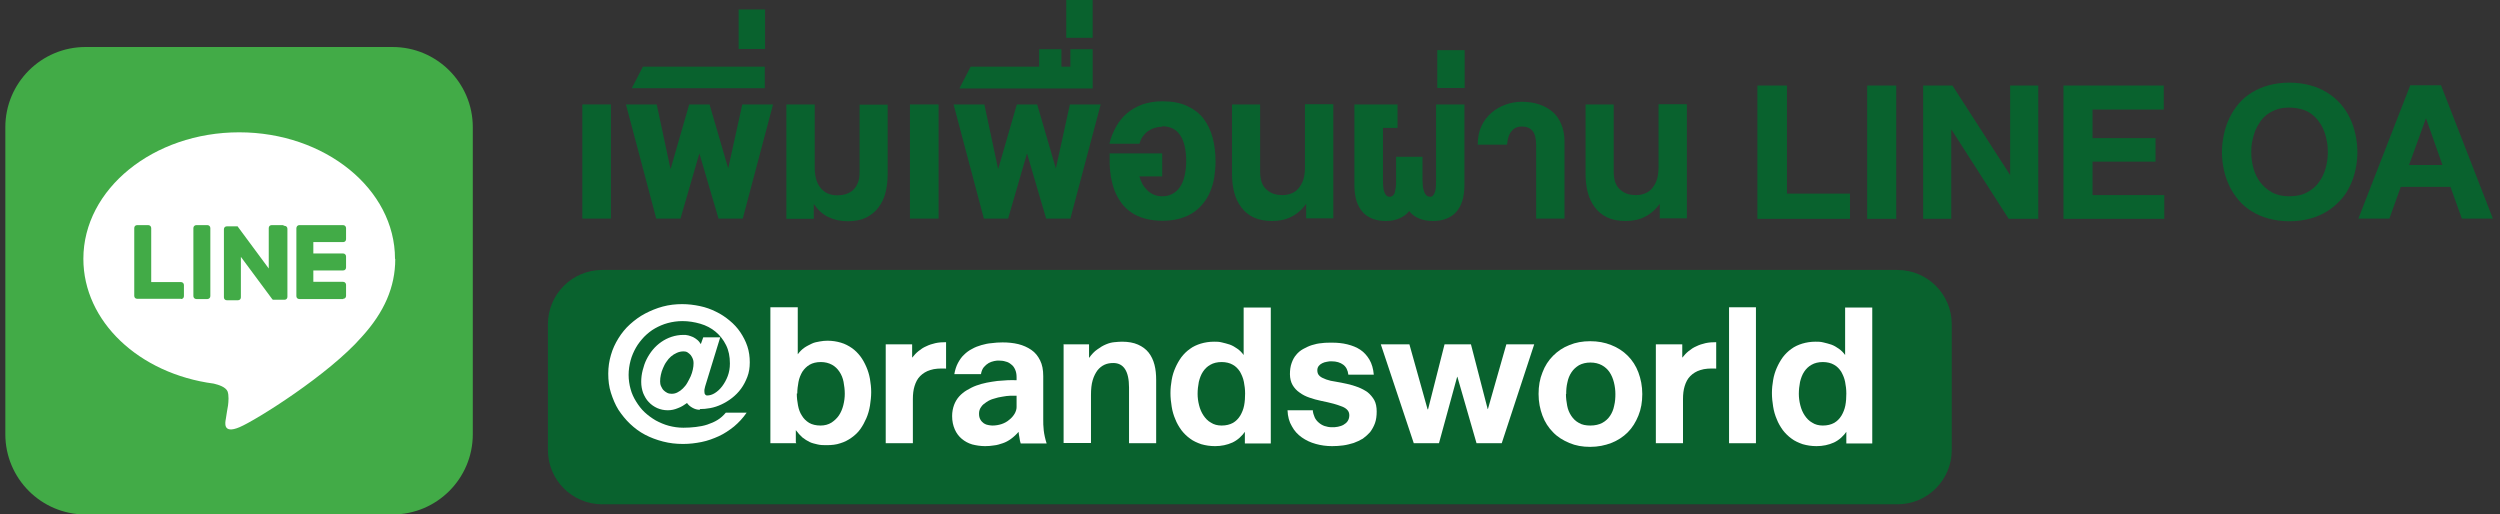
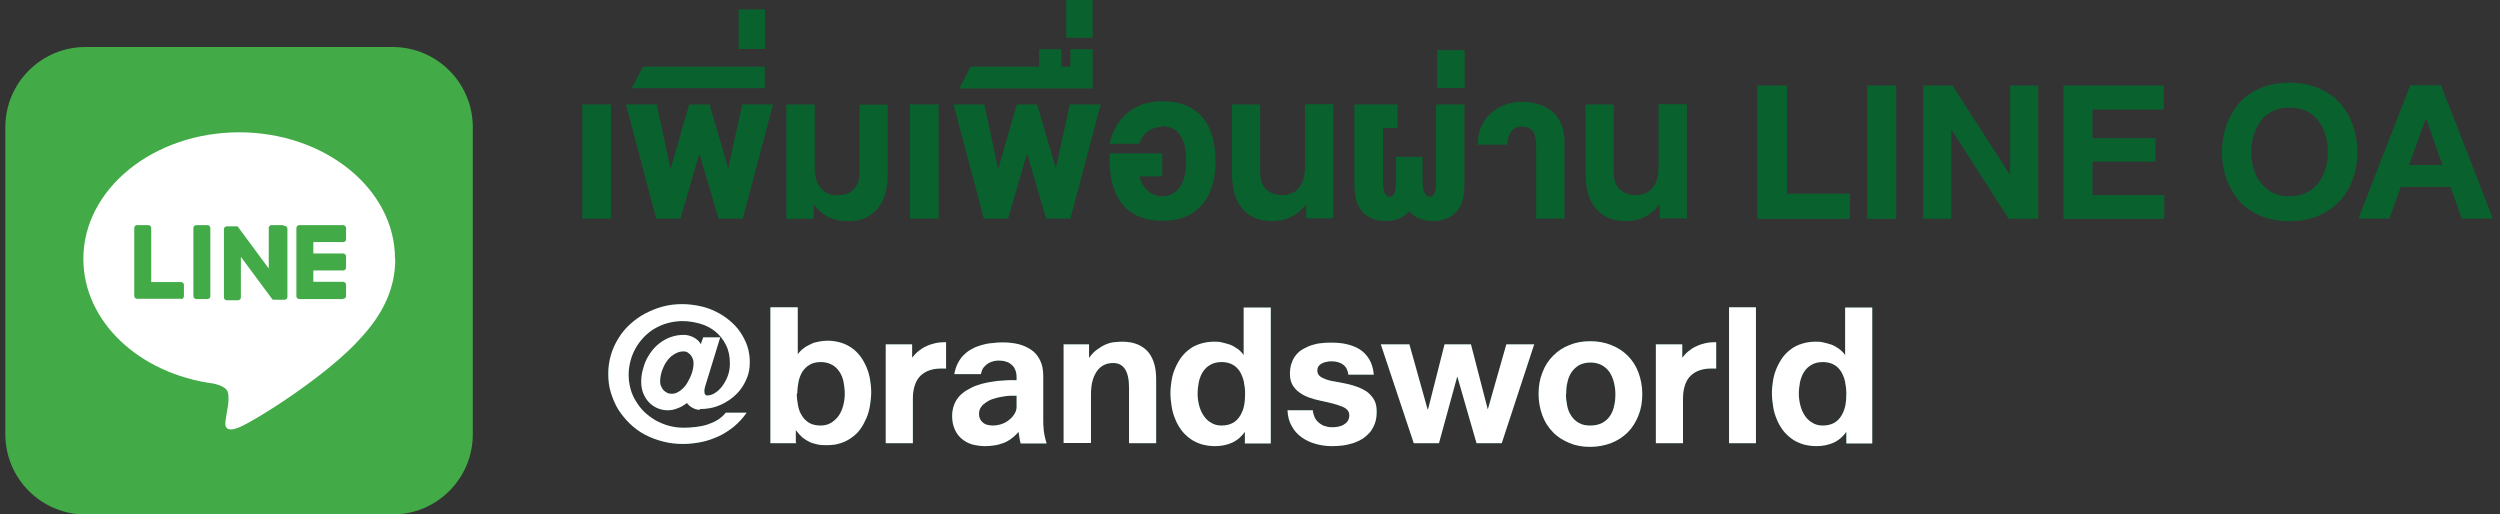
<svg xmlns="http://www.w3.org/2000/svg" width="311" height="64" viewBox="0 0 311 64" fill="none">
  <rect x="0" y="0" width="311" height="64" fill="#333333" stroke="none" />
  <g clip-path="url(#clip0_7219_12103)">
-     <path d="M236.044 33.583H74.913C71.184 33.583 68.161 36.606 68.161 40.336V55.981C68.161 59.711 71.184 62.734 74.913 62.734H236.044C239.773 62.734 242.797 59.711 242.797 55.981V40.336C242.797 36.606 239.773 33.583 236.044 33.583Z" fill="#09622E" />
    <path d="M48.837 5.848H10.642C5.131 5.848 0.664 10.316 0.664 15.826V54.022C0.664 59.532 5.131 64 10.642 64H48.837C54.348 64 58.816 59.532 58.816 54.022V15.826C58.816 10.316 54.348 5.848 48.837 5.848Z" fill="#42AB47" />
    <path d="M49.139 32.196C49.139 23.514 40.426 16.46 29.755 16.46C19.083 16.46 10.371 23.514 10.371 32.196C10.371 39.974 17.274 46.485 26.589 47.721C27.222 47.872 28.067 48.143 28.308 48.686C28.488 49.168 28.428 49.952 28.368 50.434C28.368 50.434 28.127 51.791 28.097 52.092C28.006 52.575 27.705 54.022 29.785 53.147C31.865 52.273 40.939 46.575 45.008 41.903C47.812 38.828 49.169 35.693 49.169 32.226L49.139 32.196Z" fill="white" />
    <path d="M42.687 37.2H37.231C37.02 37.2 36.869 37.049 36.869 36.838V28.397C36.869 28.186 37.02 28.005 37.231 28.005H42.687C42.898 28.005 43.049 28.186 43.049 28.367V29.754C43.049 29.965 42.898 30.116 42.687 30.116H38.979V31.532H42.687C42.898 31.532 43.049 31.713 43.049 31.894V33.281C43.049 33.492 42.898 33.643 42.687 33.643H38.979V35.059H42.687C42.898 35.059 43.049 35.24 43.049 35.421V36.808C43.049 37.019 42.898 37.17 42.687 37.17V37.2Z" fill="#42AB47" />
    <path d="M22.52 37.2C22.73 37.2 22.881 37.049 22.881 36.838V35.451C22.881 35.24 22.7 35.09 22.52 35.09H18.811V28.367C18.811 28.156 18.631 28.005 18.45 28.005H17.063C16.852 28.005 16.701 28.156 16.701 28.367V36.808C16.701 37.019 16.852 37.17 17.063 37.17H22.52V37.2Z" fill="#42AB47" />
    <path d="M25.805 28.005H24.419C24.219 28.005 24.057 28.167 24.057 28.367V36.838C24.057 37.038 24.219 37.2 24.419 37.2H25.805C26.005 37.2 26.167 37.038 26.167 36.838V28.367C26.167 28.167 26.005 28.005 25.805 28.005Z" fill="#42AB47" />
    <path d="M35.181 28.005H33.794C33.583 28.005 33.432 28.156 33.432 28.367V33.401L29.574 28.186C29.574 28.186 29.574 28.186 29.574 28.156H28.217C28.006 28.156 27.855 28.307 27.855 28.518V36.989C27.855 37.2 28.006 37.351 28.217 37.351H29.604C29.815 37.351 29.966 37.2 29.966 36.989V31.954L33.855 37.2C33.855 37.2 33.915 37.26 33.945 37.29C33.975 37.29 34.005 37.29 34.035 37.29H35.392C35.603 37.29 35.754 37.14 35.754 36.929V28.458C35.754 28.247 35.603 28.096 35.392 28.096L35.181 28.005Z" fill="#42AB47" />
    <path d="M72.442 27.192V12.993H75.999V27.192H72.442Z" fill="#09622E" />
    <path d="M88.268 12.993L90.589 20.952L92.338 12.993H96.166L92.398 27.192H89.384L87.002 19.083L84.651 27.192H81.636L77.868 12.993H81.696L83.415 21.042L85.736 12.993H88.329H88.268Z" fill="#09622E" />
    <path d="M78.591 10.973L79.978 8.29H95.141V10.973H78.591Z" fill="#09622E" />
    <path d="M91.886 1.176H95.172V6.09H91.886V1.176Z" fill="#09622E" />
    <path d="M97.824 27.192V12.993H101.352V20.891C101.352 21.524 101.442 22.067 101.593 22.489C101.743 22.911 101.954 23.273 102.226 23.544C102.497 23.816 102.768 23.997 103.1 24.117C103.432 24.238 103.763 24.298 104.095 24.298C104.607 24.298 105.029 24.238 105.391 24.087C105.753 23.936 106.054 23.755 106.265 23.484C106.506 23.243 106.657 22.911 106.778 22.58C106.898 22.218 106.929 21.826 106.929 21.404V13.023H110.425V21.705C110.425 22.489 110.335 23.243 110.154 23.966C109.973 24.69 109.672 25.293 109.28 25.805C108.888 26.348 108.376 26.74 107.742 27.071C107.109 27.373 106.356 27.523 105.451 27.523C104.547 27.523 103.793 27.343 103.07 27.011C102.346 26.68 101.743 26.107 101.231 25.383V27.222H97.824V27.192Z" fill="#09622E" />
    <path d="M113.199 27.192V12.993H116.756V27.192H113.199Z" fill="#09622E" />
    <path d="M129.026 12.993L131.347 20.952L133.095 12.993H136.924L133.156 27.192H130.141L127.759 19.083L125.408 27.192H122.393L118.625 12.993H122.454L124.172 21.042L126.493 12.993H129.086H129.026Z" fill="#09622E" />
    <path d="M120.735 8.29H129.267V6.12H132.04V8.29H133.156V6.12H135.929V11.003H119.349L120.735 8.32V8.29Z" fill="#09622E" />
    <path d="M132.643 0H135.929V4.703H132.643V0Z" fill="#09622E" />
    <path d="M144.581 15.767C144.249 15.767 143.918 15.827 143.616 15.917C143.315 16.008 143.043 16.158 142.772 16.339C142.531 16.52 142.32 16.761 142.139 17.003C141.958 17.274 141.838 17.575 141.747 17.877H138.009C138.19 17.093 138.491 16.4 138.853 15.736C139.215 15.103 139.667 14.53 140.21 14.078C140.752 13.626 141.385 13.264 142.109 12.993C142.832 12.752 143.646 12.601 144.581 12.601C145.787 12.601 146.812 12.782 147.656 13.174C148.5 13.566 149.193 14.078 149.706 14.742C150.218 15.405 150.61 16.219 150.851 17.123C151.092 18.027 151.213 19.022 151.213 20.077C151.213 20.741 151.153 21.374 151.062 22.007C150.972 22.64 150.791 23.213 150.58 23.755C150.369 24.298 150.067 24.81 149.706 25.262C149.344 25.715 148.952 26.107 148.44 26.438C147.957 26.77 147.385 27.011 146.751 27.192C146.118 27.373 145.395 27.463 144.611 27.463C143.827 27.463 143.104 27.373 142.441 27.192C141.807 27.011 141.235 26.77 140.752 26.438C140.27 26.107 139.848 25.715 139.516 25.262C139.185 24.81 138.883 24.298 138.672 23.755C138.461 23.213 138.311 22.61 138.19 22.007C138.1 21.374 138.039 20.741 138.039 20.077V19.083H144.581V21.947H141.747C141.838 22.308 141.988 22.64 142.139 22.941C142.32 23.243 142.531 23.484 142.772 23.725C143.013 23.936 143.285 24.117 143.586 24.238C143.888 24.358 144.219 24.418 144.581 24.418C145.063 24.418 145.455 24.328 145.847 24.117C146.209 23.936 146.54 23.635 146.782 23.273C147.023 22.911 147.234 22.459 147.354 21.916C147.475 21.374 147.565 20.771 147.565 20.077C147.565 18.66 147.324 17.575 146.812 16.822C146.329 16.068 145.546 15.706 144.551 15.706L144.581 15.767Z" fill="#09622E" />
    <path d="M162.488 27.192V25.353C161.975 26.076 161.342 26.619 160.619 26.981C159.895 27.343 159.111 27.493 158.237 27.493C157.363 27.493 156.579 27.343 155.946 27.041C155.313 26.74 154.8 26.318 154.409 25.775C154.017 25.263 153.715 24.63 153.534 23.936C153.353 23.243 153.263 22.489 153.263 21.675V12.993H156.76V21.374C156.76 21.796 156.82 22.218 156.911 22.549C157.031 22.911 157.182 23.213 157.423 23.454C157.664 23.695 157.936 23.906 158.297 24.057C158.659 24.207 159.081 24.268 159.594 24.268C159.925 24.268 160.257 24.207 160.588 24.087C160.92 23.966 161.222 23.785 161.463 23.514C161.704 23.243 161.945 22.881 162.096 22.459C162.247 22.037 162.337 21.494 162.337 20.861V12.963H165.864V27.162H162.458L162.488 27.192Z" fill="#09622E" />
    <path d="M168.517 12.993H173.853V15.917H172.044V22.489C172.044 23.183 172.104 23.665 172.255 23.997C172.406 24.328 172.587 24.479 172.858 24.479C173.039 24.479 173.19 24.419 173.31 24.298C173.431 24.177 173.521 23.997 173.551 23.755C173.612 23.514 173.642 23.273 173.672 22.941C173.672 22.64 173.672 22.308 173.672 21.947V19.505H176.958V21.947C176.958 22.308 176.958 22.64 176.988 22.941C176.988 23.243 177.048 23.514 177.139 23.755C177.199 23.997 177.32 24.177 177.44 24.298C177.561 24.419 177.742 24.479 177.953 24.479C178.164 24.479 178.314 24.328 178.465 23.997C178.616 23.665 178.646 23.183 178.646 22.489V12.993H182.173V23.032C182.173 23.785 182.083 24.449 181.902 25.021C181.721 25.594 181.45 26.046 181.118 26.408C180.786 26.77 180.364 27.041 179.882 27.222C179.4 27.403 178.857 27.493 178.284 27.493C177.651 27.493 177.078 27.403 176.566 27.192C176.053 26.981 175.631 26.68 175.3 26.257C174.998 26.649 174.576 26.951 174.094 27.162C173.612 27.373 173.069 27.493 172.406 27.493C171.803 27.493 171.26 27.403 170.778 27.222C170.295 27.041 169.873 26.77 169.542 26.408C169.21 26.046 168.939 25.564 168.758 25.021C168.577 24.449 168.487 23.785 168.487 23.032V12.993H168.517Z" fill="#09622E" />
    <path d="M178.797 6.24H182.203V10.943H178.797V6.24Z" fill="#09622E" />
    <path d="M183.831 17.967C183.831 17.123 183.982 16.339 184.283 15.706C184.585 15.043 185.007 14.5 185.519 14.048C186.032 13.596 186.604 13.264 187.268 13.023C187.931 12.782 188.594 12.661 189.287 12.661C190.041 12.661 190.734 12.752 191.398 12.963C192.061 13.174 192.604 13.475 193.086 13.867C193.568 14.259 193.93 14.771 194.201 15.405C194.473 16.008 194.623 16.761 194.623 17.575V27.192H191.096V18.057C191.096 17.243 190.946 16.64 190.644 16.279C190.343 15.917 189.89 15.736 189.318 15.736C188.805 15.736 188.353 15.917 188.052 16.309C187.72 16.671 187.539 17.243 187.479 17.997H183.831V17.967Z" fill="#09622E" />
    <path d="M206.471 27.192V25.353C205.958 26.076 205.325 26.619 204.602 26.981C203.878 27.343 203.094 27.493 202.22 27.493C201.346 27.493 200.562 27.343 199.929 27.041C199.296 26.74 198.784 26.318 198.392 25.775C198 25.263 197.698 24.63 197.517 23.936C197.337 23.243 197.246 22.489 197.246 21.675V12.993H200.743V21.374C200.743 21.796 200.803 22.218 200.894 22.549C201.014 22.911 201.165 23.213 201.406 23.454C201.647 23.695 201.919 23.906 202.28 24.057C202.642 24.207 203.064 24.268 203.577 24.268C203.908 24.268 204.24 24.207 204.572 24.087C204.903 23.966 205.205 23.785 205.446 23.514C205.687 23.243 205.928 22.881 206.079 22.459C206.23 22.037 206.32 21.494 206.32 20.861V12.963H209.847V27.162H206.441L206.471 27.192Z" fill="#09622E" />
    <path d="M222.297 10.642V24.087H230.135V27.222H218.62V10.642H222.297Z" fill="#09622E" />
    <path d="M235.893 10.642V27.222H232.276V10.642H235.893Z" fill="#09622E" />
    <path d="M239.239 10.642H242.887L250.032 21.735H250.062V10.642H253.559V27.222H249.881L242.767 16.128H242.736V27.222H239.239V10.642Z" fill="#09622E" />
    <path d="M269.174 10.642V13.626H260.311V17.183H268.149V20.108H260.311V24.268H269.235V27.222H256.694V10.642H269.205H269.174Z" fill="#09622E" />
    <path d="M276.409 18.932C276.409 18.178 276.5 17.455 276.651 16.731C276.801 16.008 277.042 15.314 277.344 14.681C277.645 14.048 278.037 13.445 278.489 12.903C278.942 12.36 279.484 11.908 280.117 11.516C280.75 11.124 281.444 10.822 282.228 10.611C283.011 10.4 283.855 10.28 284.79 10.28C285.724 10.28 286.599 10.4 287.383 10.611C288.166 10.822 288.86 11.124 289.493 11.516C290.126 11.908 290.668 12.36 291.151 12.903C291.633 13.445 292.025 14.048 292.326 14.681C292.628 15.314 292.869 16.008 293.02 16.731C293.171 17.455 293.261 18.178 293.261 18.932C293.261 19.686 293.171 20.409 293.02 21.133C292.869 21.856 292.628 22.519 292.326 23.152C292.025 23.785 291.633 24.388 291.151 24.901C290.668 25.413 290.126 25.895 289.493 26.287C288.86 26.679 288.166 26.981 287.383 27.192C286.599 27.403 285.724 27.523 284.79 27.523C283.855 27.523 283.011 27.403 282.228 27.192C281.444 26.981 280.75 26.679 280.117 26.287C279.484 25.895 278.942 25.443 278.489 24.901C278.037 24.358 277.645 23.785 277.344 23.152C277.042 22.519 276.801 21.826 276.651 21.133C276.5 20.409 276.409 19.686 276.409 18.932ZM280.057 18.932C280.057 19.595 280.147 20.288 280.328 20.922C280.509 21.585 280.781 22.157 281.172 22.67C281.564 23.182 282.047 23.604 282.65 23.936C283.253 24.268 283.976 24.418 284.79 24.418C285.604 24.418 286.388 24.268 286.991 23.936C287.594 23.604 288.106 23.212 288.468 22.67C288.86 22.157 289.131 21.555 289.312 20.922C289.493 20.258 289.583 19.595 289.583 18.932C289.583 18.48 289.553 18.027 289.463 17.575C289.372 17.123 289.282 16.701 289.101 16.279C288.95 15.857 288.739 15.495 288.468 15.133C288.227 14.772 287.925 14.47 287.563 14.199C287.202 13.928 286.81 13.717 286.327 13.596C285.845 13.475 285.363 13.385 284.79 13.385C284.217 13.385 283.735 13.445 283.283 13.596C282.83 13.747 282.439 13.958 282.077 14.199C281.715 14.47 281.414 14.772 281.172 15.133C280.931 15.495 280.72 15.857 280.539 16.279C280.389 16.701 280.268 17.123 280.178 17.575C280.087 18.027 280.057 18.48 280.057 18.932Z" fill="#09622E" />
    <path d="M310.113 27.192H306.254L304.837 23.243H298.657L297.24 27.192H293.382L299.833 10.611H303.661L310.113 27.192ZM299.682 20.529H303.842L301.792 14.711L299.682 20.529Z" fill="#09622E" />
    <path d="M87.062 50.977C86.731 50.977 86.429 50.887 86.158 50.736C85.887 50.585 85.645 50.404 85.465 50.133C85.133 50.374 84.771 50.615 84.349 50.766C83.927 50.947 83.505 51.037 83.083 51.037C82.601 51.037 82.179 50.947 81.757 50.766C81.365 50.585 81.003 50.344 80.702 50.012C80.4 49.711 80.189 49.319 80.008 48.897C79.858 48.475 79.767 48.023 79.767 47.51C79.767 46.998 79.827 46.546 79.948 46.063C80.069 45.581 80.219 45.129 80.43 44.707C80.641 44.285 80.913 43.863 81.214 43.501C81.516 43.139 81.877 42.807 82.269 42.536C82.661 42.265 83.083 42.054 83.535 41.903C83.987 41.752 84.5 41.662 85.013 41.662C85.193 41.662 85.404 41.662 85.615 41.722C85.826 41.782 86.007 41.843 86.218 41.933C86.399 42.024 86.58 42.144 86.761 42.295C86.942 42.446 87.062 42.627 87.183 42.807L87.484 41.963H89.595L87.726 48.053C87.726 48.053 87.665 48.324 87.635 48.445C87.605 48.565 87.635 48.686 87.635 48.806C87.635 48.927 87.665 49.017 87.726 49.078C87.786 49.138 87.846 49.198 87.967 49.198C88.268 49.198 88.6 49.108 88.931 48.897C89.263 48.686 89.564 48.415 89.836 48.053C90.107 47.691 90.348 47.269 90.529 46.787C90.71 46.304 90.8 45.792 90.8 45.219C90.8 44.345 90.65 43.591 90.318 42.928C89.987 42.265 89.564 41.722 89.022 41.27C88.479 40.818 87.846 40.486 87.123 40.275C86.399 40.064 85.645 39.944 84.892 39.944C84.259 39.944 83.656 40.034 83.083 40.185C82.51 40.336 81.968 40.577 81.485 40.848C81.003 41.119 80.551 41.481 80.129 41.903C79.737 42.325 79.375 42.777 79.104 43.26C78.832 43.742 78.591 44.285 78.441 44.857C78.29 45.43 78.2 46.033 78.2 46.636C78.2 47.239 78.29 47.842 78.441 48.385C78.591 48.957 78.832 49.47 79.134 49.952C79.436 50.434 79.767 50.887 80.189 51.279C80.611 51.67 81.063 52.002 81.576 52.303C82.088 52.575 82.631 52.816 83.204 52.967C83.776 53.117 84.379 53.208 85.013 53.208C85.525 53.208 86.037 53.178 86.55 53.117C87.062 53.057 87.545 52.967 87.997 52.816C88.449 52.665 88.871 52.484 89.263 52.243C89.655 52.002 89.987 51.7 90.288 51.339H92.881C92.428 52.002 91.886 52.575 91.313 53.057C90.71 53.539 90.077 53.962 89.414 54.263C88.751 54.564 88.027 54.836 87.273 54.986C86.52 55.137 85.766 55.228 84.982 55.228C84.108 55.228 83.294 55.137 82.48 54.926C81.666 54.715 80.943 54.444 80.249 54.082C79.556 53.72 78.953 53.268 78.38 52.725C77.838 52.213 77.355 51.61 76.933 50.977C76.541 50.344 76.24 49.62 75.999 48.867C75.758 48.113 75.667 47.329 75.667 46.485C75.667 45.641 75.788 44.888 75.999 44.164C76.21 43.41 76.541 42.717 76.933 42.084C77.325 41.451 77.808 40.848 78.38 40.336C78.953 39.823 79.556 39.371 80.249 39.009C80.943 38.647 81.666 38.346 82.45 38.135C83.234 37.924 84.048 37.833 84.862 37.833C85.615 37.833 86.339 37.924 87.062 38.075C87.786 38.225 88.449 38.466 89.052 38.768C89.685 39.069 90.228 39.431 90.77 39.883C91.283 40.305 91.735 40.788 92.097 41.33C92.459 41.873 92.76 42.446 92.971 43.079C93.182 43.712 93.272 44.375 93.272 45.068C93.272 45.732 93.182 46.335 92.971 46.877C92.76 47.42 92.519 47.902 92.187 48.354C91.856 48.806 91.494 49.168 91.072 49.5C90.65 49.831 90.198 50.103 89.745 50.314C89.293 50.525 88.841 50.676 88.359 50.766C87.876 50.856 87.484 50.887 87.062 50.887V50.977ZM85.043 43.712C84.741 43.712 84.47 43.772 84.198 43.893C83.927 44.013 83.686 44.164 83.475 44.345C83.264 44.526 83.053 44.767 82.902 45.008C82.721 45.249 82.601 45.521 82.48 45.792C82.36 46.063 82.269 46.335 82.209 46.636C82.149 46.907 82.118 47.179 82.118 47.45C82.118 47.661 82.149 47.872 82.239 48.053C82.329 48.234 82.42 48.415 82.54 48.535C82.661 48.656 82.812 48.776 82.993 48.867C83.174 48.957 83.354 48.987 83.566 48.987C83.807 48.987 84.078 48.927 84.289 48.806C84.53 48.686 84.741 48.535 84.952 48.324C85.163 48.113 85.344 47.902 85.495 47.631C85.645 47.359 85.796 47.088 85.917 46.817C86.037 46.546 86.128 46.244 86.188 45.973C86.249 45.702 86.279 45.43 86.279 45.159C86.279 44.978 86.249 44.797 86.188 44.646C86.128 44.496 86.037 44.315 85.917 44.164C85.796 44.044 85.676 43.923 85.525 43.832C85.374 43.742 85.224 43.712 85.043 43.712Z" fill="#09622E" />
    <path d="M99.061 55.137H95.835V38.225H99.241V44.074C99.483 43.742 99.754 43.471 100.055 43.26C100.357 43.049 100.688 42.898 100.99 42.747C101.291 42.596 101.653 42.536 101.985 42.476C102.316 42.416 102.618 42.386 102.949 42.386C103.552 42.386 104.095 42.476 104.607 42.627C105.12 42.777 105.572 43.019 105.964 43.29C106.356 43.561 106.718 43.923 107.019 44.315C107.321 44.707 107.562 45.159 107.773 45.641C107.984 46.124 108.134 46.636 108.225 47.149C108.315 47.691 108.376 48.234 108.376 48.776C108.376 49.319 108.315 49.892 108.225 50.465C108.134 51.007 107.984 51.55 107.773 52.032C107.562 52.515 107.321 52.967 107.019 53.389C106.718 53.811 106.356 54.142 105.934 54.444C105.512 54.745 105.06 54.986 104.547 55.137C104.035 55.318 103.462 55.378 102.829 55.378C102.437 55.378 102.075 55.378 101.713 55.288C101.352 55.198 101.02 55.137 100.719 54.986C100.417 54.836 100.116 54.655 99.814 54.414C99.543 54.173 99.272 53.871 99 53.509V55.017L99.061 55.137ZM99.121 48.957C99.121 49.47 99.181 49.952 99.272 50.434C99.362 50.917 99.513 51.339 99.754 51.701C99.965 52.062 100.266 52.364 100.658 52.605C101.02 52.816 101.502 52.937 102.075 52.937C102.588 52.937 103.04 52.816 103.432 52.575C103.793 52.334 104.125 52.032 104.366 51.67C104.607 51.309 104.788 50.887 104.909 50.404C105.029 49.922 105.09 49.47 105.09 48.987C105.09 48.475 105.029 47.993 104.939 47.51C104.849 47.028 104.668 46.606 104.426 46.244C104.185 45.882 103.884 45.581 103.492 45.37C103.1 45.159 102.648 45.038 102.105 45.038C101.563 45.038 101.08 45.159 100.719 45.37C100.357 45.581 100.055 45.882 99.814 46.244C99.603 46.606 99.422 47.028 99.332 47.51C99.241 47.993 99.181 48.475 99.181 48.957H99.121Z" fill="#09622E" />
    <path d="M113.47 42.837V44.495C113.711 44.194 113.953 43.923 114.254 43.682C114.556 43.44 114.857 43.229 115.219 43.079C115.581 42.898 115.972 42.777 116.364 42.687C116.786 42.596 117.208 42.566 117.691 42.566V45.852C116.907 45.822 116.274 45.852 115.731 46.033C115.219 46.184 114.797 46.455 114.465 46.787C114.134 47.118 113.922 47.54 113.772 48.023C113.621 48.505 113.561 49.048 113.561 49.651V55.137H110.184V42.837H113.44H113.47Z" fill="#09622E" />
    <path d="M126.734 53.69C126.433 54.052 126.101 54.353 125.77 54.595C125.438 54.836 125.107 55.017 124.745 55.137C124.383 55.258 124.021 55.378 123.66 55.408C123.298 55.469 122.936 55.499 122.544 55.499C121.971 55.499 121.429 55.408 120.946 55.288C120.434 55.137 120.012 54.896 119.65 54.595C119.288 54.293 118.987 53.901 118.776 53.419C118.565 52.937 118.444 52.394 118.444 51.761C118.444 51.248 118.535 50.796 118.686 50.374C118.836 49.982 119.047 49.62 119.319 49.319C119.59 49.017 119.921 48.746 120.283 48.535C120.645 48.324 121.037 48.113 121.459 47.962C121.881 47.812 122.303 47.691 122.755 47.601C123.207 47.51 123.66 47.45 124.082 47.39C124.504 47.359 124.926 47.329 125.348 47.299C125.77 47.269 126.132 47.299 126.463 47.299V46.907C126.463 46.546 126.403 46.244 126.282 45.973C126.162 45.702 126.011 45.49 125.8 45.34C125.589 45.159 125.378 45.038 125.107 44.978C124.835 44.888 124.564 44.857 124.263 44.857C124.082 44.857 123.901 44.857 123.66 44.918C123.418 44.978 123.207 45.038 122.996 45.159C122.785 45.279 122.574 45.46 122.393 45.671C122.213 45.882 122.092 46.184 122.032 46.546H118.716C118.806 46.033 118.957 45.551 119.168 45.159C119.379 44.767 119.62 44.405 119.921 44.134C120.223 43.832 120.555 43.591 120.916 43.41C121.278 43.199 121.67 43.049 122.092 42.928C122.514 42.807 122.936 42.717 123.358 42.687C123.81 42.627 124.232 42.596 124.715 42.596C125.408 42.596 126.041 42.657 126.674 42.807C127.277 42.958 127.82 43.199 128.302 43.531C128.784 43.863 129.116 44.285 129.387 44.827C129.659 45.37 129.779 46.003 129.779 46.787V52.153C129.779 52.575 129.779 53.027 129.84 53.539C129.9 54.052 130.02 54.594 130.201 55.167H126.976C126.915 54.986 126.855 54.745 126.825 54.474C126.765 54.203 126.734 53.931 126.704 53.69H126.734ZM126.463 49.229C126.252 49.229 125.981 49.229 125.679 49.229C125.378 49.229 125.046 49.289 124.685 49.349C124.323 49.409 123.991 49.47 123.66 49.59C123.298 49.681 122.996 49.831 122.725 50.012C122.454 50.193 122.213 50.374 122.062 50.615C121.881 50.856 121.791 51.128 121.791 51.459C121.791 51.791 121.851 52.002 121.971 52.213C122.092 52.424 122.243 52.545 122.393 52.665C122.574 52.786 122.755 52.846 122.936 52.876C123.117 52.906 123.298 52.937 123.449 52.937C123.84 52.937 124.232 52.876 124.594 52.756C124.956 52.635 125.287 52.454 125.559 52.213C125.83 52.002 126.041 51.761 126.222 51.459C126.373 51.188 126.463 50.917 126.463 50.645V49.229Z" fill="#09622E" />
    <path d="M132.251 42.837H135.477V44.526C135.809 44.074 136.14 43.712 136.502 43.471C136.864 43.199 137.225 42.988 137.587 42.837C137.949 42.687 138.28 42.596 138.642 42.566C139.004 42.536 139.275 42.506 139.577 42.506C140.361 42.506 141.024 42.626 141.566 42.868C142.109 43.109 142.561 43.44 142.893 43.862C143.224 44.285 143.466 44.797 143.616 45.37C143.767 45.943 143.827 46.576 143.827 47.269V55.137H140.451V48.203C140.451 46.184 139.788 45.159 138.492 45.159C138.1 45.159 137.738 45.219 137.406 45.37C137.075 45.52 136.773 45.762 136.532 46.063C136.291 46.395 136.08 46.787 135.929 47.299C135.778 47.812 135.718 48.414 135.718 49.138V55.107H132.312V42.807L132.251 42.837Z" fill="#09622E" />
    <path d="M154.951 53.599C154.499 54.263 153.956 54.745 153.323 55.047C152.66 55.348 151.937 55.499 151.153 55.499C150.52 55.499 149.977 55.408 149.434 55.258C148.922 55.077 148.44 54.866 148.048 54.564C147.626 54.263 147.264 53.901 146.963 53.509C146.661 53.087 146.39 52.635 146.209 52.152C145.998 51.67 145.847 51.158 145.757 50.585C145.666 50.042 145.606 49.469 145.606 48.897C145.606 48.324 145.666 47.781 145.757 47.269C145.847 46.726 145.998 46.244 146.209 45.761C146.42 45.279 146.661 44.857 146.963 44.435C147.264 44.043 147.626 43.681 148.018 43.41C148.41 43.109 148.892 42.898 149.374 42.747C149.887 42.596 150.429 42.506 151.032 42.506C151.334 42.506 151.665 42.506 151.997 42.596C152.329 42.687 152.66 42.747 152.992 42.867C153.323 42.988 153.625 43.169 153.926 43.38C154.228 43.591 154.499 43.862 154.71 44.164V38.255H158.086V55.167H154.861V53.63L154.951 53.599ZM154.891 48.957C154.891 48.444 154.831 47.962 154.74 47.51C154.65 47.028 154.469 46.636 154.258 46.244C154.017 45.882 153.745 45.581 153.353 45.37C152.992 45.159 152.509 45.038 151.967 45.038C151.424 45.038 150.942 45.159 150.58 45.37C150.188 45.581 149.887 45.882 149.646 46.244C149.404 46.606 149.254 47.028 149.133 47.51C149.043 47.992 148.982 48.475 148.982 48.987C148.982 49.469 149.043 49.922 149.163 50.404C149.284 50.886 149.465 51.308 149.706 51.67C149.947 52.032 150.248 52.364 150.64 52.575C151.002 52.816 151.454 52.936 151.967 52.936C152.54 52.936 152.992 52.816 153.384 52.605C153.745 52.394 154.047 52.092 154.288 51.7C154.499 51.339 154.68 50.916 154.77 50.434C154.861 49.952 154.891 49.469 154.891 48.957Z" fill="#09622E" />
    <path d="M163.302 51.007C163.332 51.339 163.422 51.64 163.543 51.912C163.663 52.183 163.844 52.394 164.055 52.575C164.266 52.756 164.507 52.906 164.779 52.997C165.05 53.087 165.351 53.148 165.683 53.148C165.924 53.148 166.165 53.148 166.437 53.087C166.708 53.027 166.919 52.967 167.13 52.846C167.341 52.725 167.522 52.575 167.643 52.394C167.763 52.213 167.854 51.972 167.854 51.67C167.854 51.429 167.793 51.218 167.643 51.037C167.492 50.856 167.281 50.706 166.979 50.585C166.678 50.465 166.316 50.344 165.894 50.223C165.442 50.103 164.929 49.982 164.326 49.862C163.844 49.771 163.362 49.62 162.91 49.47C162.457 49.319 162.035 49.108 161.674 48.837C161.312 48.596 161.01 48.264 160.799 47.902C160.588 47.54 160.468 47.058 160.468 46.546C160.468 46.033 160.528 45.581 160.679 45.159C160.83 44.737 161.01 44.405 161.252 44.134C161.493 43.832 161.794 43.591 162.126 43.41C162.457 43.23 162.819 43.049 163.211 42.928C163.603 42.807 163.995 42.717 164.417 42.687C164.839 42.627 165.261 42.627 165.713 42.627C166.376 42.627 167.009 42.687 167.612 42.838C168.215 42.988 168.758 43.199 169.21 43.501C169.662 43.802 170.054 44.224 170.356 44.737C170.657 45.249 170.838 45.882 170.898 46.606H167.733C167.673 46.063 167.462 45.641 167.1 45.37C166.738 45.099 166.256 44.948 165.653 44.948C165.472 44.948 165.261 44.948 165.05 45.008C164.839 45.038 164.658 45.099 164.477 45.189C164.296 45.279 164.146 45.4 164.055 45.521C163.935 45.671 163.874 45.852 163.874 46.063C163.874 46.365 163.965 46.606 164.176 46.787C164.387 46.968 164.658 47.088 164.99 47.209C165.321 47.329 165.713 47.42 166.165 47.48C166.618 47.54 167.07 47.661 167.552 47.751C168.065 47.872 168.517 47.993 168.969 48.173C169.421 48.354 169.813 48.565 170.145 48.806C170.476 49.078 170.748 49.409 170.959 49.771C171.17 50.163 171.26 50.645 171.26 51.188C171.26 51.731 171.2 52.213 171.049 52.635C170.898 53.057 170.687 53.419 170.446 53.751C170.175 54.052 169.873 54.323 169.542 54.564C169.18 54.775 168.818 54.956 168.396 55.107C167.974 55.228 167.552 55.348 167.1 55.408C166.648 55.469 166.165 55.499 165.713 55.499C165.02 55.499 164.326 55.408 163.693 55.228C163.03 55.047 162.457 54.775 161.945 54.414C161.432 54.052 161.01 53.6 160.709 53.027C160.377 52.484 160.196 51.821 160.166 51.037H163.362L163.302 51.007Z" fill="#09622E" />
    <path d="M186.816 55.137H183.68L181.299 46.877H181.269L179.008 55.137H175.873L171.773 42.837H175.33L177.591 50.916H177.651L179.701 42.837H182.987L185.067 50.886H185.097L187.388 42.837H190.855L186.816 55.137Z" fill="#09622E" />
    <path d="M191.398 49.017C191.398 48.023 191.548 47.148 191.88 46.334C192.182 45.52 192.634 44.827 193.207 44.254C193.779 43.681 194.443 43.229 195.226 42.928C196.01 42.596 196.884 42.446 197.819 42.446C198.753 42.446 199.628 42.596 200.442 42.928C201.225 43.229 201.919 43.681 202.491 44.254C203.064 44.827 203.516 45.52 203.818 46.334C204.119 47.148 204.3 48.023 204.3 49.017C204.3 50.012 204.15 50.886 203.818 51.7C203.486 52.514 203.064 53.208 202.491 53.781C201.919 54.353 201.225 54.805 200.442 55.107C199.658 55.408 198.784 55.589 197.819 55.589C196.854 55.589 196.01 55.438 195.226 55.107C194.443 54.775 193.749 54.353 193.207 53.781C192.634 53.208 192.182 52.514 191.88 51.7C191.579 50.886 191.398 50.012 191.398 49.017ZM194.804 49.017C194.804 49.5 194.865 49.982 194.955 50.464C195.045 50.947 195.226 51.369 195.467 51.73C195.709 52.092 196.01 52.394 196.402 52.605C196.794 52.846 197.276 52.936 197.849 52.936C198.422 52.936 198.934 52.816 199.326 52.605C199.718 52.394 200.05 52.092 200.291 51.73C200.532 51.369 200.713 50.947 200.803 50.464C200.924 49.982 200.954 49.5 200.954 49.017C200.954 48.535 200.894 48.053 200.773 47.57C200.653 47.088 200.472 46.666 200.231 46.304C199.989 45.943 199.658 45.641 199.266 45.43C198.874 45.219 198.392 45.098 197.849 45.098C197.306 45.098 196.824 45.219 196.432 45.43C196.04 45.671 195.739 45.943 195.498 46.304C195.256 46.666 195.076 47.088 194.985 47.57C194.865 48.053 194.834 48.535 194.834 49.017H194.804Z" fill="#09622E" />
    <path d="M209.274 42.837V44.495C209.515 44.194 209.757 43.923 210.058 43.682C210.36 43.44 210.661 43.229 211.023 43.079C211.385 42.898 211.776 42.777 212.168 42.687C212.59 42.596 213.012 42.566 213.495 42.566V45.852C212.711 45.822 212.078 45.852 211.535 46.033C211.023 46.184 210.601 46.455 210.269 46.787C209.938 47.118 209.727 47.54 209.576 48.023C209.425 48.505 209.365 49.048 209.365 49.651V55.137H205.988V42.837H209.244H209.274Z" fill="#09622E" />
    <path d="M218.439 38.225V55.137H215.092V38.225H218.439Z" fill="#09622E" />
    <path d="M229.774 53.599C229.321 54.263 228.779 54.745 228.146 55.047C227.483 55.348 226.759 55.499 225.975 55.499C225.342 55.499 224.8 55.408 224.257 55.258C223.744 55.077 223.262 54.866 222.87 54.564C222.448 54.263 222.086 53.901 221.785 53.509C221.484 53.087 221.212 52.635 221.031 52.152C220.82 51.67 220.67 51.158 220.579 50.585C220.489 50.042 220.428 49.469 220.428 48.897C220.428 48.324 220.489 47.781 220.579 47.269C220.67 46.726 220.82 46.244 221.031 45.761C221.242 45.279 221.484 44.857 221.785 44.435C222.086 44.043 222.448 43.681 222.84 43.41C223.232 43.109 223.714 42.898 224.197 42.747C224.709 42.596 225.252 42.506 225.855 42.506C226.156 42.506 226.488 42.506 226.819 42.596C227.151 42.687 227.483 42.747 227.814 42.867C228.146 42.988 228.447 43.169 228.749 43.38C229.05 43.591 229.321 43.862 229.532 44.164V38.255H232.909V55.167H229.683V53.63L229.774 53.599ZM229.683 48.957C229.683 48.444 229.623 47.962 229.532 47.51C229.442 47.028 229.261 46.636 229.05 46.244C228.809 45.882 228.538 45.581 228.146 45.37C227.784 45.159 227.302 45.038 226.759 45.038C226.216 45.038 225.734 45.159 225.372 45.37C224.98 45.581 224.679 45.882 224.438 46.244C224.197 46.606 224.046 47.028 223.925 47.51C223.835 47.992 223.775 48.475 223.775 48.987C223.775 49.469 223.835 49.922 223.955 50.404C224.076 50.886 224.257 51.308 224.498 51.67C224.739 52.032 225.041 52.364 225.433 52.575C225.794 52.816 226.247 52.936 226.759 52.936C227.332 52.936 227.784 52.816 228.176 52.605C228.538 52.394 228.839 52.092 229.08 51.7C229.291 51.339 229.472 50.916 229.563 50.434C229.653 49.952 229.683 49.469 229.683 48.957Z" fill="#09622E" />
    <path d="M87.062 50.977C86.731 50.977 86.429 50.887 86.158 50.736C85.887 50.585 85.645 50.404 85.465 50.133C85.133 50.374 84.771 50.615 84.349 50.766C83.927 50.947 83.505 51.037 83.083 51.037C82.601 51.037 82.179 50.947 81.757 50.766C81.365 50.585 81.003 50.344 80.702 50.012C80.4 49.711 80.189 49.319 80.008 48.897C79.858 48.475 79.767 48.023 79.767 47.51C79.767 46.998 79.827 46.546 79.948 46.063C80.069 45.581 80.219 45.129 80.43 44.707C80.641 44.285 80.913 43.863 81.214 43.501C81.516 43.139 81.877 42.807 82.269 42.536C82.661 42.265 83.083 42.054 83.535 41.903C83.987 41.752 84.5 41.662 85.013 41.662C85.193 41.662 85.404 41.662 85.615 41.722C85.826 41.782 86.007 41.843 86.218 41.933C86.399 42.024 86.58 42.144 86.761 42.295C86.942 42.446 87.062 42.627 87.183 42.807L87.484 41.963H89.595L87.726 48.053C87.726 48.053 87.665 48.324 87.635 48.445C87.605 48.565 87.635 48.686 87.635 48.806C87.635 48.927 87.665 49.017 87.726 49.078C87.786 49.138 87.846 49.198 87.967 49.198C88.268 49.198 88.6 49.108 88.931 48.897C89.263 48.686 89.564 48.415 89.836 48.053C90.107 47.691 90.348 47.269 90.529 46.787C90.71 46.304 90.8 45.792 90.8 45.219C90.8 44.345 90.65 43.591 90.318 42.928C89.987 42.265 89.564 41.722 89.022 41.27C88.479 40.818 87.846 40.486 87.123 40.275C86.399 40.064 85.645 39.944 84.892 39.944C84.259 39.944 83.656 40.034 83.083 40.185C82.51 40.336 81.968 40.577 81.485 40.848C81.003 41.119 80.551 41.481 80.129 41.903C79.737 42.325 79.375 42.777 79.104 43.26C78.832 43.742 78.591 44.285 78.441 44.857C78.29 45.43 78.2 46.033 78.2 46.636C78.2 47.239 78.29 47.842 78.441 48.385C78.591 48.957 78.832 49.47 79.134 49.952C79.436 50.434 79.767 50.887 80.189 51.279C80.611 51.67 81.063 52.002 81.576 52.303C82.088 52.575 82.631 52.816 83.204 52.967C83.776 53.117 84.379 53.208 85.013 53.208C85.525 53.208 86.037 53.178 86.55 53.117C87.062 53.057 87.545 52.967 87.997 52.816C88.449 52.665 88.871 52.484 89.263 52.243C89.655 52.002 89.987 51.7 90.288 51.339H92.881C92.428 52.002 91.886 52.575 91.313 53.057C90.71 53.539 90.077 53.962 89.414 54.263C88.751 54.564 88.027 54.836 87.273 54.986C86.52 55.137 85.766 55.228 84.982 55.228C84.108 55.228 83.294 55.137 82.48 54.926C81.666 54.715 80.943 54.444 80.249 54.082C79.556 53.72 78.953 53.268 78.38 52.725C77.838 52.213 77.355 51.61 76.933 50.977C76.541 50.344 76.24 49.62 75.999 48.867C75.758 48.113 75.667 47.329 75.667 46.485C75.667 45.641 75.788 44.888 75.999 44.164C76.21 43.41 76.541 42.717 76.933 42.084C77.325 41.451 77.808 40.848 78.38 40.336C78.953 39.823 79.556 39.371 80.249 39.009C80.943 38.647 81.666 38.346 82.45 38.135C83.234 37.924 84.048 37.833 84.862 37.833C85.615 37.833 86.339 37.924 87.062 38.075C87.786 38.225 88.449 38.466 89.052 38.768C89.685 39.069 90.228 39.431 90.77 39.883C91.283 40.305 91.735 40.788 92.097 41.33C92.459 41.873 92.76 42.446 92.971 43.079C93.182 43.712 93.272 44.375 93.272 45.068C93.272 45.732 93.182 46.335 92.971 46.877C92.76 47.42 92.519 47.902 92.187 48.354C91.856 48.806 91.494 49.168 91.072 49.5C90.65 49.831 90.198 50.103 89.745 50.314C89.293 50.525 88.841 50.676 88.359 50.766C87.876 50.856 87.484 50.887 87.062 50.887V50.977ZM85.043 43.712C84.741 43.712 84.47 43.772 84.198 43.893C83.927 44.013 83.686 44.164 83.475 44.345C83.264 44.526 83.053 44.767 82.902 45.008C82.721 45.249 82.601 45.521 82.48 45.792C82.36 46.063 82.269 46.335 82.209 46.636C82.149 46.907 82.118 47.179 82.118 47.45C82.118 47.661 82.149 47.872 82.239 48.053C82.329 48.234 82.42 48.415 82.54 48.535C82.661 48.656 82.812 48.776 82.993 48.867C83.174 48.957 83.354 48.987 83.566 48.987C83.807 48.987 84.078 48.927 84.289 48.806C84.53 48.686 84.741 48.535 84.952 48.324C85.163 48.113 85.344 47.902 85.495 47.631C85.645 47.359 85.796 47.088 85.917 46.817C86.037 46.546 86.128 46.244 86.188 45.973C86.249 45.702 86.279 45.43 86.279 45.159C86.279 44.978 86.249 44.797 86.188 44.646C86.128 44.496 86.037 44.315 85.917 44.164C85.796 44.044 85.676 43.923 85.525 43.832C85.374 43.742 85.224 43.712 85.043 43.712Z" fill="white" />
    <path d="M99.061 55.137H95.835V38.225H99.241V44.074C99.483 43.742 99.754 43.471 100.055 43.26C100.357 43.049 100.688 42.898 100.99 42.747C101.291 42.596 101.653 42.536 101.985 42.476C102.316 42.416 102.618 42.386 102.949 42.386C103.552 42.386 104.095 42.476 104.607 42.627C105.12 42.777 105.572 43.019 105.964 43.29C106.356 43.561 106.718 43.923 107.019 44.315C107.321 44.707 107.562 45.159 107.773 45.641C107.984 46.124 108.134 46.636 108.225 47.149C108.315 47.691 108.376 48.234 108.376 48.776C108.376 49.319 108.315 49.892 108.225 50.465C108.134 51.007 107.984 51.55 107.773 52.032C107.562 52.515 107.321 52.967 107.019 53.389C106.718 53.811 106.356 54.142 105.934 54.444C105.512 54.745 105.06 54.986 104.547 55.137C104.035 55.318 103.462 55.378 102.829 55.378C102.437 55.378 102.075 55.378 101.713 55.288C101.352 55.198 101.02 55.137 100.719 54.986C100.417 54.836 100.116 54.655 99.814 54.414C99.543 54.173 99.272 53.871 99 53.509V55.017L99.061 55.137ZM99.121 48.957C99.121 49.47 99.181 49.952 99.272 50.434C99.362 50.917 99.513 51.339 99.754 51.701C99.965 52.062 100.266 52.364 100.658 52.605C101.02 52.816 101.502 52.937 102.075 52.937C102.588 52.937 103.04 52.816 103.432 52.575C103.793 52.334 104.125 52.032 104.366 51.67C104.607 51.309 104.788 50.887 104.909 50.404C105.029 49.922 105.09 49.47 105.09 48.987C105.09 48.475 105.029 47.993 104.939 47.51C104.849 47.028 104.668 46.606 104.427 46.244C104.185 45.882 103.884 45.581 103.492 45.37C103.1 45.159 102.648 45.038 102.105 45.038C101.563 45.038 101.08 45.159 100.719 45.37C100.357 45.581 100.055 45.882 99.814 46.244C99.603 46.606 99.422 47.028 99.332 47.51C99.241 47.993 99.181 48.475 99.181 48.957H99.121Z" fill="white" />
    <path d="M113.47 42.837V44.495C113.711 44.194 113.953 43.923 114.254 43.682C114.556 43.44 114.857 43.229 115.219 43.079C115.581 42.898 115.972 42.777 116.364 42.687C116.786 42.596 117.208 42.566 117.691 42.566V45.852C116.907 45.822 116.274 45.852 115.731 46.033C115.219 46.184 114.797 46.455 114.465 46.787C114.134 47.118 113.923 47.54 113.772 48.023C113.621 48.505 113.561 49.048 113.561 49.651V55.137H110.184V42.837H113.44H113.47Z" fill="white" />
    <path d="M126.735 53.69C126.433 54.052 126.101 54.353 125.77 54.595C125.438 54.836 125.107 55.017 124.745 55.137C124.383 55.258 124.021 55.378 123.66 55.408C123.298 55.469 122.936 55.499 122.544 55.499C121.971 55.499 121.429 55.408 120.946 55.288C120.434 55.137 120.012 54.896 119.65 54.595C119.288 54.293 118.987 53.901 118.776 53.419C118.565 52.937 118.444 52.394 118.444 51.761C118.444 51.248 118.535 50.796 118.686 50.374C118.836 49.982 119.047 49.62 119.319 49.319C119.59 49.017 119.922 48.746 120.283 48.535C120.645 48.324 121.037 48.113 121.459 47.962C121.881 47.812 122.303 47.691 122.755 47.601C123.207 47.51 123.66 47.45 124.082 47.39C124.504 47.359 124.926 47.329 125.348 47.299C125.77 47.269 126.132 47.299 126.463 47.299V46.907C126.463 46.546 126.403 46.244 126.282 45.973C126.162 45.702 126.011 45.49 125.8 45.34C125.589 45.159 125.378 45.038 125.107 44.978C124.835 44.888 124.564 44.857 124.263 44.857C124.082 44.857 123.901 44.857 123.66 44.918C123.418 44.978 123.207 45.038 122.996 45.159C122.785 45.279 122.574 45.46 122.393 45.671C122.213 45.882 122.092 46.184 122.032 46.546H118.716C118.806 46.033 118.957 45.551 119.168 45.159C119.379 44.767 119.62 44.405 119.922 44.134C120.223 43.832 120.555 43.591 120.916 43.41C121.278 43.199 121.67 43.049 122.092 42.928C122.514 42.807 122.936 42.717 123.358 42.687C123.81 42.627 124.232 42.596 124.715 42.596C125.408 42.596 126.041 42.657 126.674 42.807C127.277 42.958 127.82 43.199 128.302 43.531C128.784 43.863 129.116 44.285 129.387 44.827C129.659 45.37 129.779 46.003 129.779 46.787V52.153C129.779 52.575 129.779 53.027 129.84 53.539C129.9 54.052 130.02 54.594 130.201 55.167H126.976C126.915 54.986 126.855 54.745 126.825 54.474C126.765 54.203 126.735 53.931 126.704 53.69H126.735ZM126.463 49.229C126.252 49.229 125.981 49.229 125.679 49.229C125.378 49.229 125.046 49.289 124.685 49.349C124.323 49.409 123.991 49.47 123.66 49.59C123.298 49.681 122.996 49.831 122.725 50.012C122.454 50.193 122.213 50.374 122.062 50.615C121.881 50.856 121.791 51.128 121.791 51.459C121.791 51.791 121.851 52.002 121.971 52.213C122.092 52.424 122.243 52.545 122.393 52.665C122.574 52.786 122.755 52.846 122.936 52.876C123.117 52.906 123.298 52.937 123.449 52.937C123.841 52.937 124.232 52.876 124.594 52.756C124.956 52.635 125.288 52.454 125.559 52.213C125.83 52.002 126.041 51.761 126.222 51.459C126.373 51.188 126.463 50.917 126.463 50.645V49.229Z" fill="white" />
    <path d="M132.251 42.838H135.477V44.526C135.809 44.074 136.14 43.712 136.502 43.471C136.864 43.2 137.225 42.988 137.587 42.838C137.949 42.687 138.281 42.596 138.642 42.566C139.004 42.536 139.275 42.506 139.577 42.506C140.361 42.506 141.024 42.627 141.566 42.868C142.109 43.109 142.561 43.441 142.893 43.863C143.224 44.285 143.466 44.797 143.616 45.37C143.767 45.943 143.827 46.576 143.827 47.269V55.137H140.451V48.204C140.451 46.184 139.788 45.159 138.492 45.159C138.1 45.159 137.738 45.219 137.406 45.37C137.075 45.521 136.773 45.762 136.532 46.063C136.291 46.395 136.08 46.787 135.929 47.299C135.778 47.812 135.718 48.415 135.718 49.138V55.107H132.312V42.808L132.251 42.838Z" fill="white" />
    <path d="M154.951 53.6C154.499 54.263 153.956 54.745 153.323 55.047C152.66 55.348 151.937 55.499 151.153 55.499C150.52 55.499 149.977 55.409 149.435 55.258C148.922 55.077 148.44 54.866 148.048 54.565C147.626 54.263 147.264 53.901 146.963 53.509C146.661 53.087 146.39 52.635 146.209 52.153C145.998 51.67 145.847 51.158 145.757 50.585C145.666 50.043 145.606 49.47 145.606 48.897C145.606 48.324 145.666 47.782 145.757 47.269C145.847 46.727 145.998 46.244 146.209 45.762C146.42 45.279 146.661 44.858 146.963 44.435C147.264 44.044 147.626 43.682 148.018 43.41C148.41 43.109 148.892 42.898 149.374 42.747C149.887 42.596 150.429 42.506 151.032 42.506C151.334 42.506 151.665 42.506 151.997 42.596C152.329 42.687 152.66 42.747 152.992 42.868C153.323 42.988 153.625 43.169 153.926 43.38C154.228 43.591 154.499 43.863 154.71 44.164V38.255H158.086V55.167H154.861V53.63L154.951 53.6ZM154.891 48.957C154.891 48.445 154.831 47.962 154.74 47.51C154.65 47.028 154.469 46.636 154.258 46.244C154.017 45.882 153.745 45.581 153.354 45.37C152.992 45.159 152.509 45.038 151.967 45.038C151.424 45.038 150.942 45.159 150.58 45.37C150.188 45.581 149.887 45.882 149.646 46.244C149.404 46.606 149.254 47.028 149.133 47.51C149.043 47.993 148.982 48.475 148.982 48.987C148.982 49.47 149.043 49.922 149.163 50.404C149.284 50.887 149.465 51.309 149.706 51.67C149.947 52.032 150.248 52.364 150.64 52.575C151.002 52.816 151.454 52.937 151.967 52.937C152.54 52.937 152.992 52.816 153.384 52.605C153.745 52.394 154.047 52.093 154.288 51.701C154.499 51.339 154.68 50.917 154.77 50.434C154.861 49.952 154.891 49.47 154.891 48.957Z" fill="white" />
    <path d="M163.302 51.007C163.332 51.339 163.422 51.64 163.543 51.912C163.663 52.183 163.844 52.394 164.055 52.575C164.266 52.756 164.508 52.906 164.779 52.997C165.05 53.087 165.352 53.148 165.683 53.148C165.924 53.148 166.166 53.148 166.437 53.087C166.708 53.027 166.919 52.967 167.13 52.846C167.341 52.725 167.522 52.575 167.643 52.394C167.763 52.213 167.854 51.972 167.854 51.67C167.854 51.429 167.793 51.218 167.643 51.037C167.492 50.856 167.281 50.706 166.98 50.585C166.678 50.465 166.316 50.344 165.894 50.223C165.442 50.103 164.93 49.982 164.327 49.862C163.844 49.771 163.362 49.62 162.91 49.47C162.458 49.319 162.036 49.108 161.674 48.837C161.312 48.596 161.011 48.264 160.8 47.902C160.589 47.54 160.468 47.058 160.468 46.546C160.468 46.033 160.528 45.581 160.679 45.159C160.83 44.737 161.011 44.405 161.252 44.134C161.493 43.832 161.794 43.591 162.126 43.41C162.458 43.23 162.819 43.049 163.211 42.928C163.603 42.807 163.995 42.717 164.417 42.687C164.839 42.627 165.261 42.627 165.713 42.627C166.377 42.627 167.01 42.687 167.613 42.838C168.216 42.988 168.758 43.199 169.21 43.501C169.663 43.802 170.054 44.224 170.356 44.737C170.657 45.249 170.838 45.882 170.899 46.606H167.733C167.673 46.063 167.462 45.641 167.1 45.37C166.738 45.099 166.256 44.948 165.653 44.948C165.472 44.948 165.261 44.948 165.05 45.008C164.839 45.038 164.658 45.099 164.477 45.189C164.297 45.279 164.146 45.4 164.055 45.521C163.935 45.671 163.874 45.852 163.874 46.063C163.874 46.365 163.965 46.606 164.176 46.787C164.387 46.968 164.658 47.088 164.99 47.209C165.321 47.329 165.713 47.42 166.166 47.48C166.618 47.54 167.07 47.661 167.552 47.751C168.065 47.872 168.517 47.993 168.969 48.173C169.421 48.354 169.813 48.565 170.145 48.806C170.476 49.078 170.748 49.409 170.959 49.771C171.17 50.163 171.26 50.645 171.26 51.188C171.26 51.731 171.2 52.213 171.049 52.635C170.899 53.057 170.687 53.419 170.446 53.751C170.175 54.052 169.874 54.323 169.542 54.564C169.18 54.775 168.818 54.956 168.396 55.107C167.974 55.228 167.552 55.348 167.1 55.408C166.648 55.469 166.166 55.499 165.713 55.499C165.02 55.499 164.327 55.408 163.694 55.228C163.03 55.047 162.458 54.775 161.945 54.414C161.433 54.052 161.011 53.6 160.709 53.027C160.378 52.484 160.197 51.821 160.167 51.037H163.362L163.302 51.007Z" fill="white" />
    <path d="M186.816 55.137H183.68L181.299 46.877H181.269L179.008 55.137H175.873L171.773 42.838H175.33L177.591 50.917H177.651L179.701 42.838H182.987L185.067 50.887H185.097L187.388 42.838H190.855L186.816 55.137Z" fill="white" />
    <path d="M191.398 49.018C191.398 48.023 191.549 47.149 191.88 46.335C192.182 45.521 192.634 44.827 193.207 44.255C193.779 43.682 194.443 43.23 195.226 42.928C196.01 42.596 196.884 42.446 197.819 42.446C198.753 42.446 199.628 42.596 200.442 42.928C201.225 43.23 201.919 43.682 202.492 44.255C203.064 44.827 203.516 45.521 203.818 46.335C204.119 47.149 204.3 48.023 204.3 49.018C204.3 50.013 204.15 50.887 203.818 51.701C203.486 52.515 203.064 53.208 202.492 53.781C201.919 54.353 201.225 54.806 200.442 55.107C199.658 55.409 198.784 55.59 197.819 55.59C196.854 55.59 196.01 55.439 195.226 55.107C194.443 54.776 193.749 54.353 193.207 53.781C192.634 53.208 192.182 52.515 191.88 51.701C191.579 50.887 191.398 50.013 191.398 49.018ZM194.804 49.018C194.804 49.5 194.865 49.982 194.955 50.465C195.045 50.947 195.226 51.369 195.468 51.731C195.709 52.093 196.01 52.394 196.402 52.605C196.794 52.846 197.276 52.937 197.849 52.937C198.422 52.937 198.934 52.816 199.326 52.605C199.718 52.394 200.05 52.093 200.291 51.731C200.532 51.369 200.713 50.947 200.803 50.465C200.924 49.982 200.954 49.5 200.954 49.018C200.954 48.535 200.894 48.053 200.773 47.571C200.653 47.088 200.472 46.666 200.231 46.304C199.989 45.943 199.658 45.641 199.266 45.43C198.874 45.219 198.392 45.099 197.849 45.099C197.306 45.099 196.824 45.219 196.432 45.43C196.04 45.671 195.739 45.943 195.498 46.304C195.256 46.666 195.076 47.088 194.985 47.571C194.865 48.053 194.834 48.535 194.834 49.018H194.804Z" fill="white" />
    <path d="M209.274 42.837V44.495C209.515 44.194 209.757 43.923 210.058 43.682C210.36 43.44 210.661 43.229 211.023 43.079C211.385 42.898 211.776 42.777 212.168 42.687C212.59 42.596 213.012 42.566 213.495 42.566V45.852C212.711 45.822 212.078 45.852 211.535 46.033C211.023 46.184 210.601 46.455 210.269 46.787C209.938 47.118 209.727 47.54 209.576 48.023C209.425 48.505 209.365 49.048 209.365 49.651V55.137H205.988V42.837H209.244H209.274Z" fill="white" />
    <path d="M218.439 38.225V55.137H215.093V38.225H218.439Z" fill="white" />
    <path d="M229.774 53.6C229.322 54.263 228.779 54.745 228.146 55.047C227.483 55.348 226.759 55.499 225.975 55.499C225.342 55.499 224.8 55.409 224.257 55.258C223.745 55.077 223.262 54.866 222.87 54.565C222.448 54.263 222.086 53.901 221.785 53.509C221.484 53.087 221.212 52.635 221.031 52.153C220.82 51.67 220.67 51.158 220.579 50.585C220.489 50.043 220.428 49.47 220.428 48.897C220.428 48.324 220.489 47.782 220.579 47.269C220.67 46.727 220.82 46.244 221.031 45.762C221.242 45.279 221.484 44.858 221.785 44.435C222.086 44.044 222.448 43.682 222.84 43.41C223.232 43.109 223.714 42.898 224.197 42.747C224.709 42.596 225.252 42.506 225.855 42.506C226.156 42.506 226.488 42.506 226.819 42.596C227.151 42.687 227.483 42.747 227.814 42.868C228.146 42.988 228.447 43.169 228.749 43.38C229.05 43.591 229.322 43.863 229.533 44.164V38.255H232.909V55.167H229.683V53.63L229.774 53.6ZM229.683 48.957C229.683 48.445 229.623 47.962 229.533 47.51C229.442 47.028 229.261 46.636 229.05 46.244C228.809 45.882 228.538 45.581 228.146 45.37C227.784 45.159 227.302 45.038 226.759 45.038C226.216 45.038 225.734 45.159 225.372 45.37C224.981 45.581 224.679 45.882 224.438 46.244C224.197 46.606 224.046 47.028 223.925 47.51C223.835 47.993 223.775 48.475 223.775 48.987C223.775 49.47 223.835 49.922 223.956 50.404C224.076 50.887 224.257 51.309 224.498 51.67C224.739 52.032 225.041 52.364 225.433 52.575C225.794 52.816 226.247 52.937 226.759 52.937C227.332 52.937 227.784 52.816 228.176 52.605C228.538 52.394 228.839 52.093 229.08 51.701C229.291 51.339 229.472 50.917 229.563 50.434C229.653 49.952 229.683 49.47 229.683 48.957Z" fill="white" />
  </g>
  <defs>
    <clipPath id="clip0_7219_12103">
      <rect width="309.449" height="64" fill="white" transform="translate(0.664)" />
    </clipPath>
  </defs>
</svg>